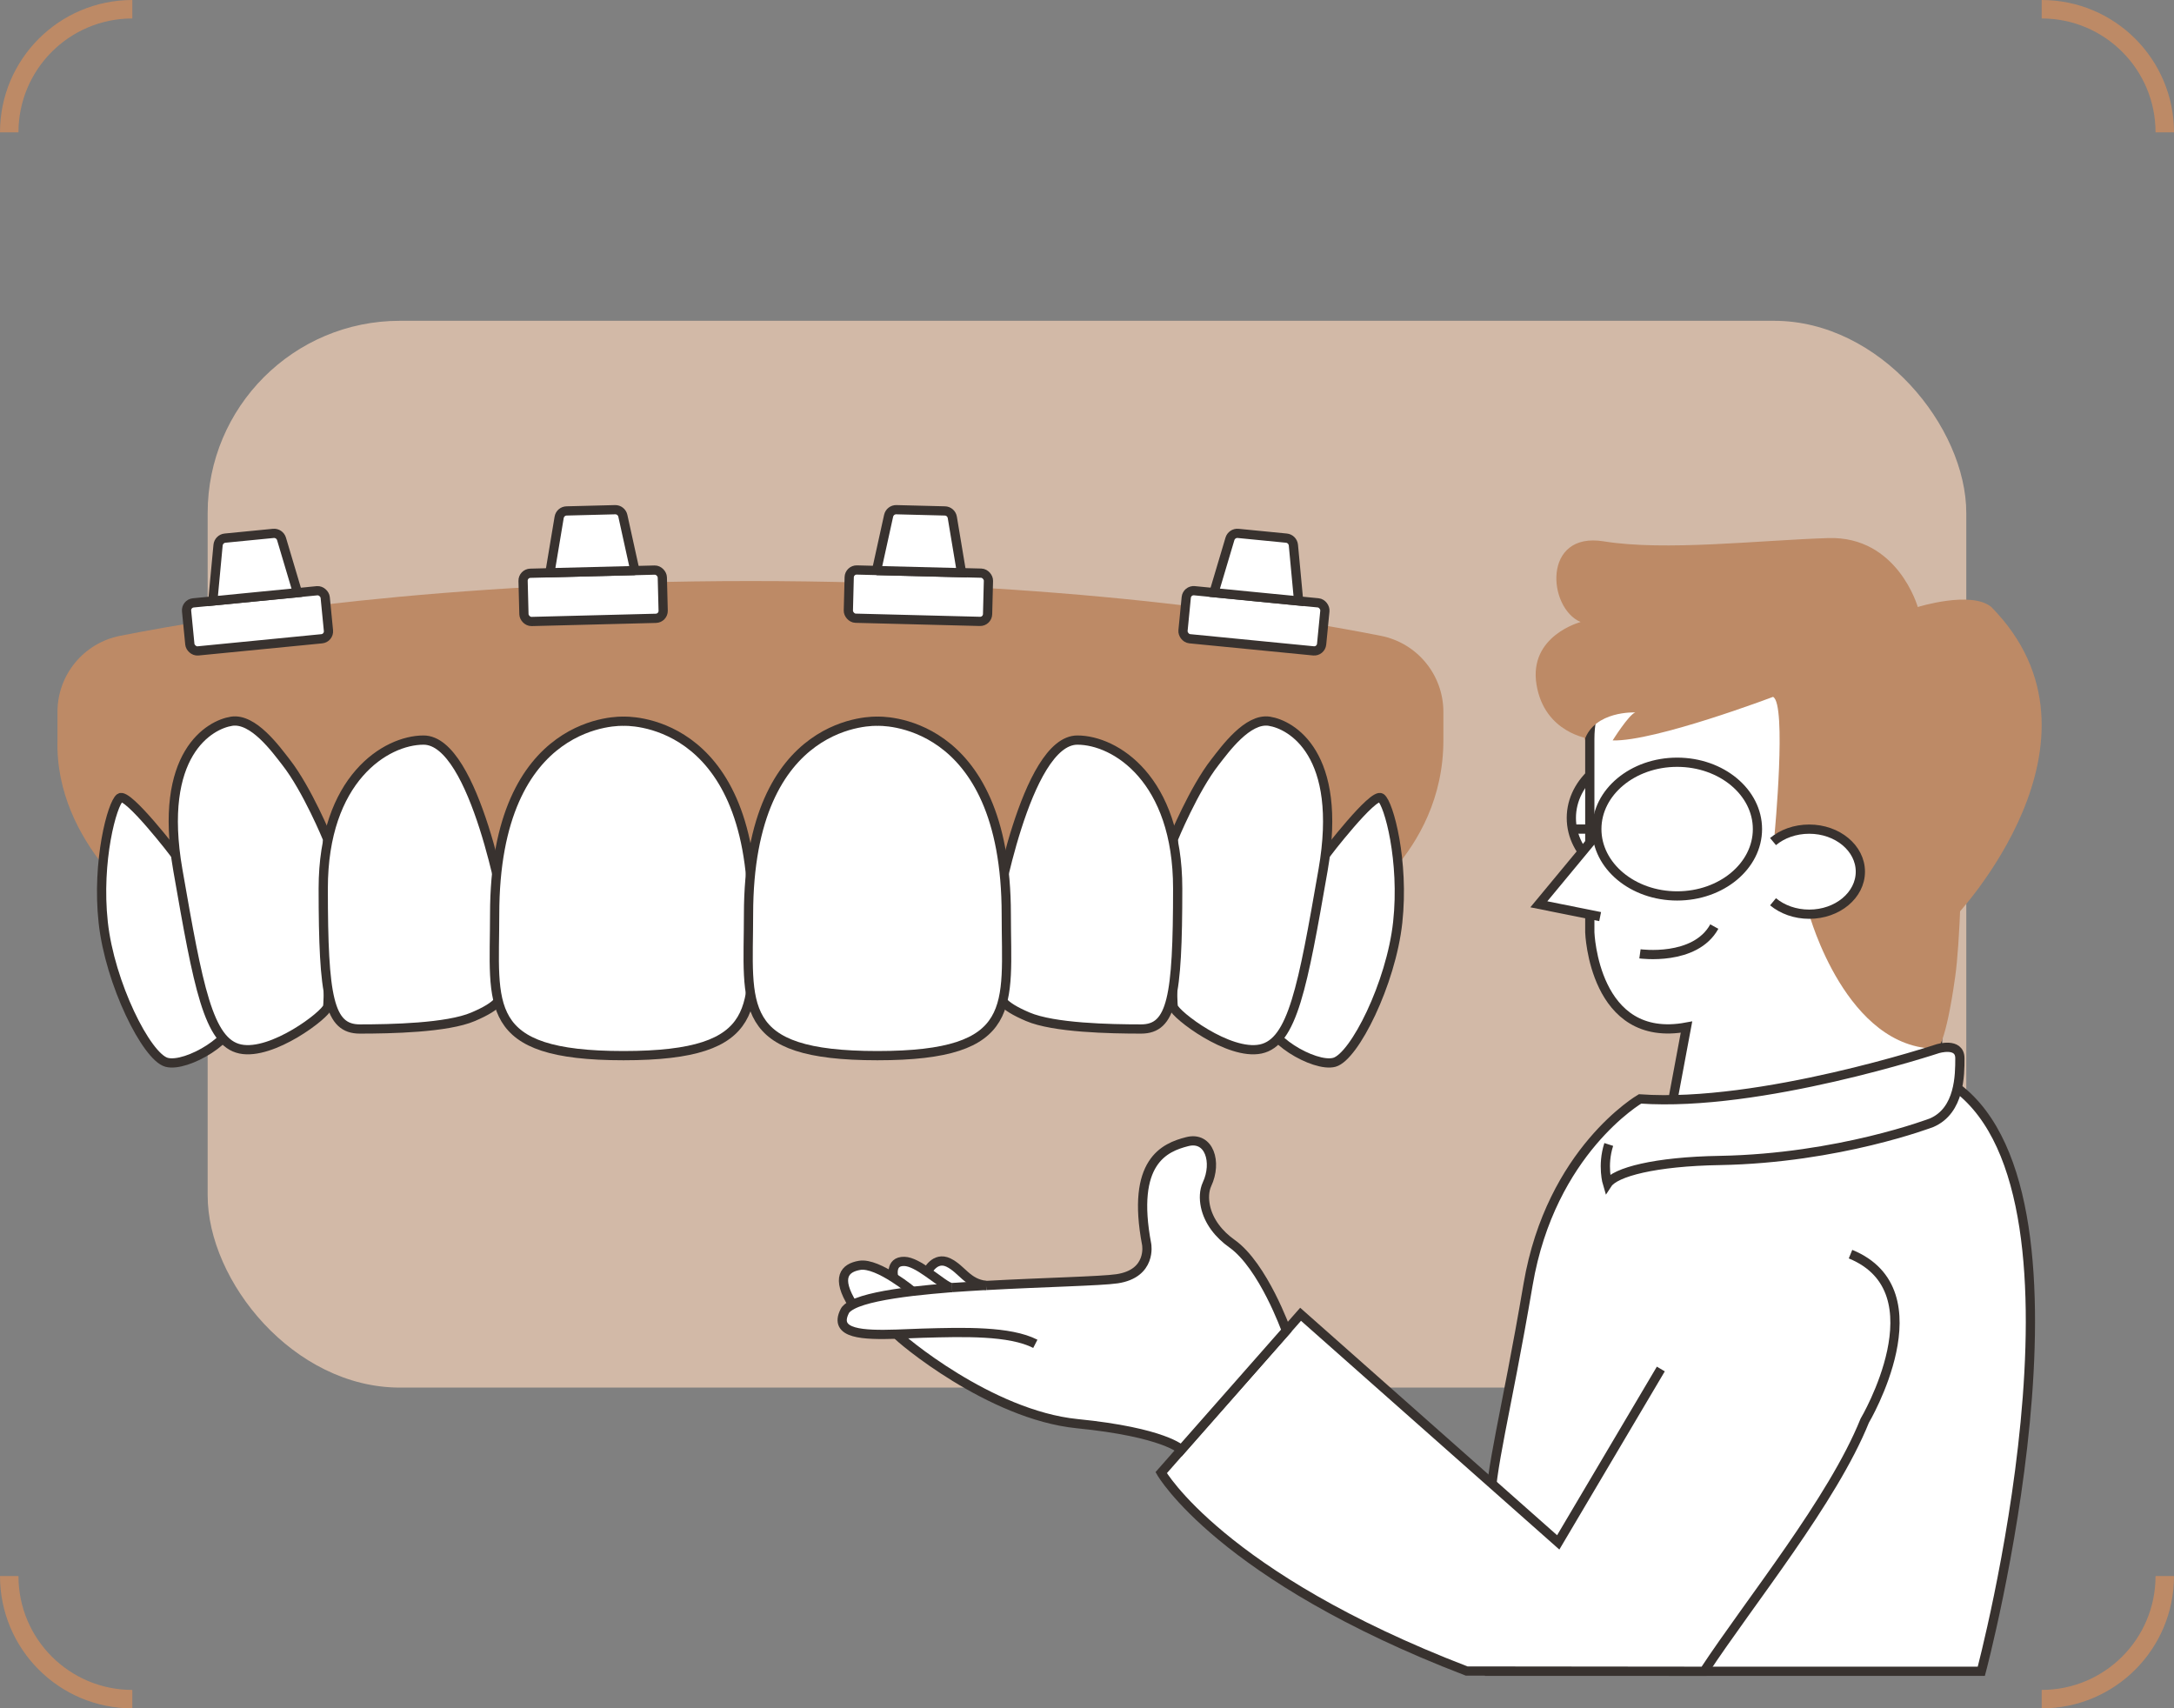
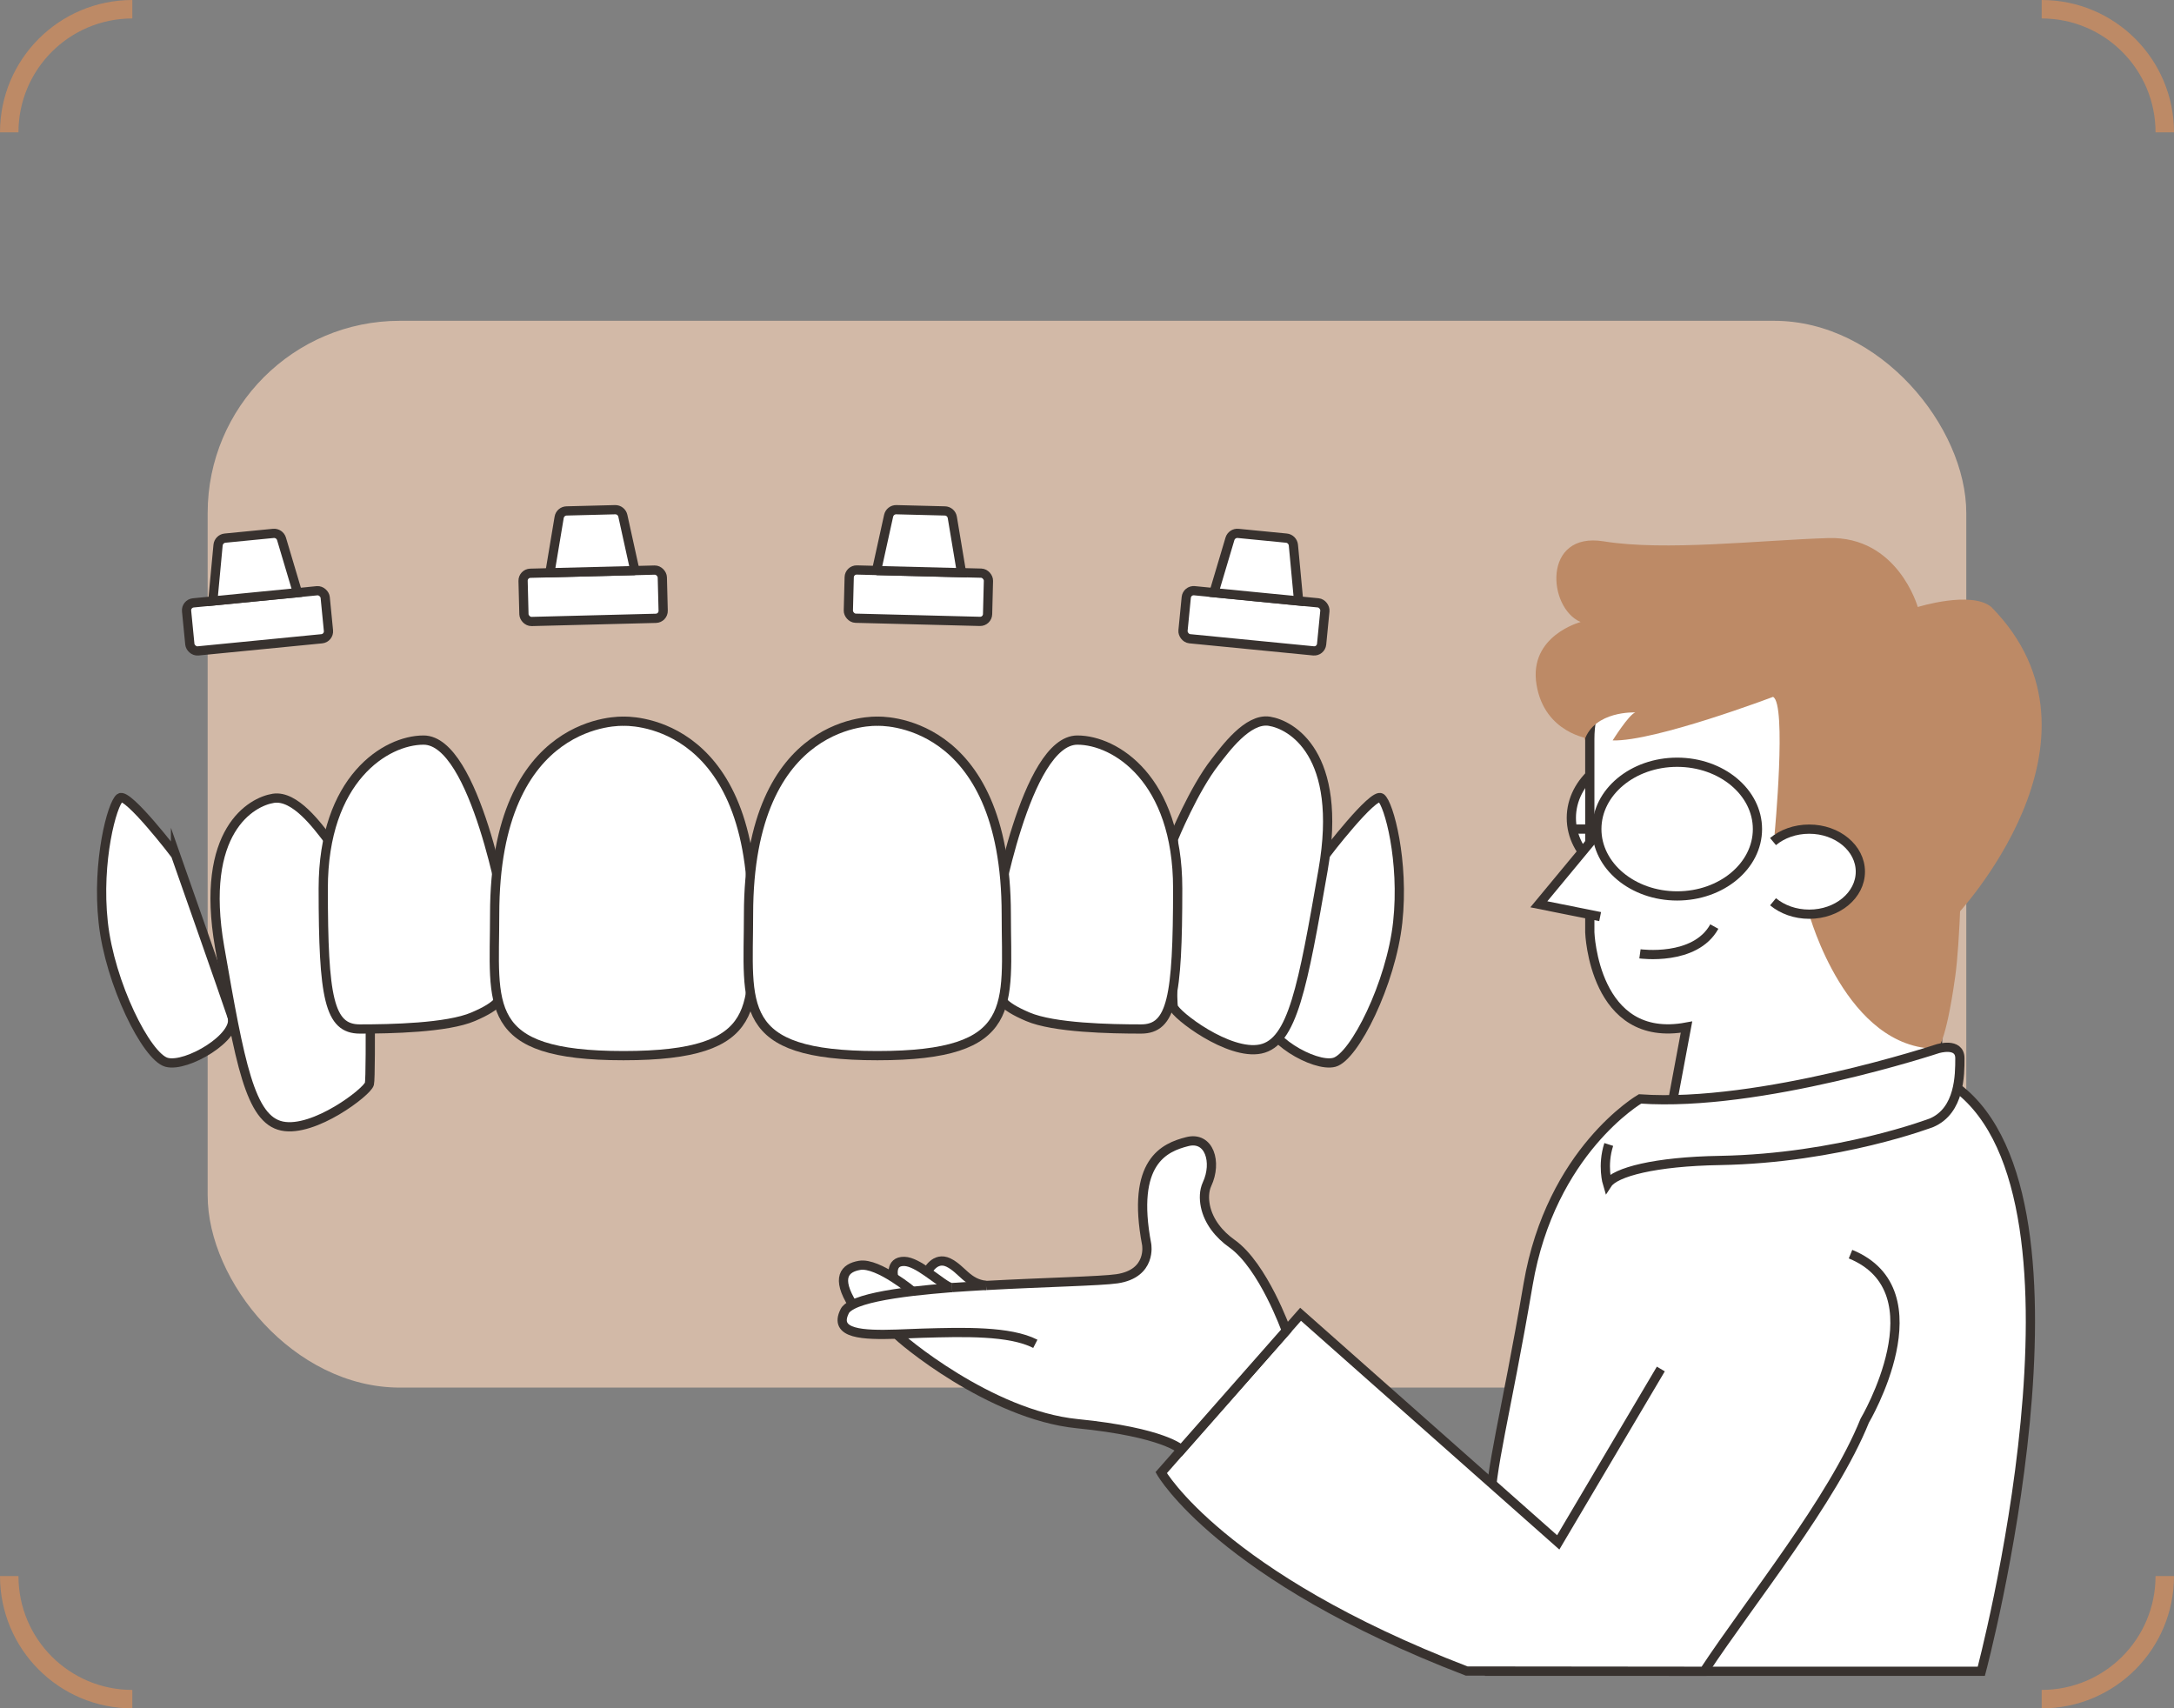
<svg xmlns="http://www.w3.org/2000/svg" id="_診療項目" viewBox="0 0 353.23 277.56">
  <rect x="0" y="0" width="353.23" height="277.56" fill="#808080" stroke="none" />
  <defs>
    <style>.cls-1,.cls-2{fill:none;}.cls-1,.cls-2,.cls-3{stroke-miterlimit:10;}.cls-1,.cls-3{stroke:#38322f;stroke-width:1.5px;}.cls-2{stroke:#bd8a66;stroke-width:3px;}.cls-4,.cls-3{fill:#fff;}.cls-5{fill:#bd8a66;}.cls-6{fill:#d2b9a7;}</style>
  </defs>
  <rect class="cls-6" x="33.74" y="52.12" width="285.74" height="173.32" rx="31.23" ry="31.23" />
  <g>
    <path class="cls-2" d="m21.5,276.06c-11.05,0-20-8.95-20-20" />
    <path class="cls-2" d="m351.73,256.06c0,11.05-8.95,20-20,20" />
    <path class="cls-2" d="m331.73,1.5c11.05,0,20,8.95,20,20" />
    <path class="cls-2" d="m1.5,21.5C1.5,10.45,10.45,1.5,21.5,1.5" />
  </g>
  <g>
-     <path class="cls-5" d="m122.63,148.58l95.77-.3s16.13-9.29,16.12-28.04c0-1.71,0-3.23,0-4.58,0-6.02-4.26-11.2-10.17-12.36-16.47-3.26-52.28-8.9-102.42-8.9-50.14,0-85.95,5.65-102.42,8.9-5.91,1.17-10.17,6.34-10.17,12.36,0,1.35,0,2.87,0,4.58-.46,17.02,15.27,28.04,15.27,28.04l96.62.3" />
    <g>
      <g>
        <path class="cls-3" d="m28.52,138.88s-7.77-10.16-9.04-9.25c-1.26.9-3.79,10.29-2.71,20.22,1.08,9.93,7.04,21.84,10.29,22.74,3.25.9,11.73-4.15,10.65-7.4s-9.19-26.31-9.19-26.31Z" />
-         <path class="cls-3" d="m53.23,136.32s-3.3-8.07-6.79-12.52c-1.61-2.06-5.28-7.17-8.81-6.62-3.54.55-12.03,5.24-8.73,24.19,3.3,18.95,4.95,27.98,10.14,29.06s13.86-5.55,14.19-6.86,0-27.25,0-27.25Z" />
+         <path class="cls-3" d="m53.23,136.32c-1.61-2.06-5.28-7.17-8.81-6.62-3.54.55-12.03,5.24-8.73,24.19,3.3,18.95,4.95,27.98,10.14,29.06s13.86-5.55,14.19-6.86,0-27.25,0-27.25Z" />
        <path class="cls-3" d="m82.12,148.58s-4.86-28.34-13.3-28.34c-6.14,0-16.3,6.31-16.3,24.1s.96,22.84,5.95,22.84,14.19-.18,18.41-1.99c4.22-1.81,5.17-3.13,5.18-5.9s.07-10.71.07-10.71Z" />
        <path class="cls-3" d="m101.31,171.51c23.23,0,20.94-8.16,20.94-22.92,0-32.49-20.94-31.41-20.94-31.41,0,0-20.94-1.08-20.94,31.41,0,14.77-2.29,22.92,20.94,22.92Z" />
      </g>
      <g>
        <path class="cls-3" d="m215.35,138.88s7.77-10.16,9.04-9.25,3.79,10.29,2.71,20.22c-1.08,9.93-7.04,21.84-10.29,22.74-3.25.9-11.73-4.15-10.65-7.4s9.19-26.31,9.19-26.31Z" />
        <path class="cls-3" d="m190.64,136.32s3.3-8.07,6.79-12.52c1.61-2.06,5.28-7.17,8.81-6.62,3.54.55,12.03,5.24,8.73,24.19-3.3,18.95-4.95,27.98-10.14,29.06-5.19,1.08-13.86-5.55-14.19-6.86s0-27.25,0-27.25Z" />
        <path class="cls-3" d="m161.75,148.58s4.86-28.34,13.3-28.34c6.14,0,16.3,6.31,16.3,24.1,0,17.78-.96,22.84-5.95,22.84-4.99,0-14.19-.18-18.41-1.99-4.22-1.81-5.17-3.13-5.18-5.9s-.07-10.71-.07-10.71Z" />
        <path class="cls-3" d="m142.56,171.51c-23.23,0-20.94-8.16-20.94-22.92,0-32.49,20.94-31.41,20.94-31.41,0,0,20.94-1.08,20.94,31.41,0,14.77,2.29,22.92-20.94,22.92Z" />
      </g>
    </g>
    <g>
      <rect class="cls-3" x="30.53" y="96.95" width="22.63" height="7.84" rx="1.21" ry="1.21" transform="translate(93.33 197.17) rotate(174.4)" />
      <path class="cls-3" d="m48.34,96.29l-13.76,1.35.85-9.07c.06-.6.53-1.08,1.13-1.14l7.85-.77c.6-.06,1.16.32,1.33.89l2.6,8.73Z" />
    </g>
    <g>
      <rect class="cls-3" x="85.04" y="92.87" width="22.63" height="7.84" rx="1.21" ry="1.21" transform="translate(195.16 191.1) rotate(178.54)" />
      <path class="cls-3" d="m103.17,92.7l-13.82.35,1.5-8.99c.1-.6.61-1.04,1.21-1.05l7.88-.2c.6-.02,1.13.4,1.26.99l1.96,8.9Z" />
    </g>
    <g>
      <rect class="cls-3" x="192.42" y="96.95" width="22.63" height="7.84" rx="1.21" ry="1.21" transform="translate(10.82 -19.41) rotate(5.6)" />
      <path class="cls-3" d="m197.24,96.29l13.76,1.35-.85-9.07c-.06-.6-.53-1.08-1.13-1.14l-7.85-.77c-.6-.06-1.16.32-1.33.89l-2.6,8.73Z" />
    </g>
    <g>
      <rect class="cls-3" x="137.9" y="92.87" width="22.63" height="7.84" rx="1.21" ry="1.21" transform="translate(2.52 -3.78) rotate(1.46)" />
      <path class="cls-3" d="m142.41,92.7l13.82.35-1.5-8.99c-.1-.6-.61-1.04-1.21-1.05l-7.88-.2c-.6-.02-1.13.4-1.26.99l-1.96,8.9Z" />
    </g>
  </g>
  <g>
    <ellipse class="cls-3" cx="268.36" cy="132.89" rx="13.05" ry="10.86" />
    <path class="cls-5" d="m317.7,148.92s27.2-28.62,5.85-50.3c-3.26-2.71-11.95,0-11.95,0,0,0-3.26-11.56-14.56-11.2s-26.49,2.15-36.48.53c-9.99-1.62-9.12,10.81-3.74,13.11,0,0-8.47,2.21-7.17,10.16,1.3,7.95,8.65,8.81,8.65,8.81l59.39,28.88Z" />
    <path class="cls-3" d="m314.81,177.77v-68.03h-50.02s-6.48,1.08-6.48,10.3v31.44s.63,18.2,15.71,15.39l-2.71,14.51s8.5,1.76,21.75,1.76,21.75-5.37,21.75-5.37Z" />
    <polyline class="cls-3" points="259.45 135.55 250.03 146.92 259.99 148.92" />
    <path class="cls-5" d="m288.33,135.55s2.01-21.25-.25-22.33c0,0-19.16,7.26-26.06,7.08,0,0,2.62-4.19,3.68-4.55,0,0-6.64-.33-8.27,4.55,0,0-.27-10.08,0-11.17s2.81-2.19,4.11-3.09,14.13-1.44,16.79-.53,23.94-.47,23.94-.47c0,0,.25,20.5,0,22.01-.18,1.12-10.68,5.16-11.37,6.53-1.08,2.14-2.57,1.98-2.57,1.98Z" />
    <g>
      <ellipse class="cls-3" cx="272.5" cy="134.7" rx="13.05" ry="10.86" />
      <line class="cls-3" x1="255.3" y1="134.7" x2="259.45" y2="134.7" />
    </g>
    <path class="cls-5" d="m289.2,107.5l.76,28.05,3.99,12.97s6.02,22,20.85,21.86c0,0,1.33-.66,2.88-11.7,1.56-11.04,1.24-47.12,1.56-48.95s.16-5.16-2.24-5.56c-2.4-.4-27.82,3.32-27.82,3.32Z" />
    <path class="cls-3" d="m288.08,136.73c1.5-1.25,3.58-2.02,5.88-2.02,4.59,0,8.31,3.09,8.31,6.91s-3.72,6.91-8.31,6.91c-2.29,0-4.37-.77-5.88-2.02" />
    <path class="cls-3" d="m266.46,154.97s8.94,1.25,12.08-4.43" />
    <path class="cls-3" d="m318.03,176.77c24.21,18.45,3.89,94.76,3.89,94.76h-79.9s.08-18.84.08-25.87,2.49-15.29,6.19-37c3.7-21.71,18.18-30.12,18.18-30.12,19.53,1.38,48.35-8.15,48.35-8.15,0,0,3.62-1.13,3.62,1.55s0,8.47-4.57,10.46c0,0-15.07,5.79-34.4,6.14-10.6.17-17.05,1.9-18.29,3.8,0,0-.9-2.97.21-6.4" />
    <g>
      <path class="cls-3" d="m269.85,222.42l-16.67,28.17-41.86-37.06-22.65,25.73s9.66,16.87,49.63,32.23l38.58.04c7.53-11.43,20.87-27.75,26.1-40.71,0,0,12.47-21.02-2.31-27.06" />
      <g>
        <g>
          <path class="cls-4" d="m145.69,216.76c-5.44.17-10.3.01-8.44-3.71.2-.4.64-.75,1.29-1.09,1.86-.94,5.42-1.64,9.75-2.16,2-.23,4.15-.43,6.38-.61h.02c1.82-.13,3.68-.24,5.52-.35h.02c9.38-.52,18.65-.7,21.28-1.09,5.69-.85,4.81-5.58,4.81-5.58-2.57-13.5,2.93-15.76,6.55-16.69,3.64-.95,4.92,3.35,3.26,6.9-.51,1.1-.51,2.37-.27,3.57.53,2.5,2.2,4.6,4.33,6.1,5.07,3.6,8.82,14.12,8.82,14.12l-17.05,19.36s-2.73-2.82-16.94-4.24c-14.19-1.43-28.86-13.88-29.32-14.54Z" />
          <path class="cls-4" d="m160.2,208.84c-1.84.11-3.7.22-5.52.35h-.02c-.64.02-2.27-1.36-4-2.54,0,0,1.23-2.59,3.45-1.52,2.22,1.09,3.03,3.36,6.08,3.71Z" />
          <path class="cls-4" d="m150.66,206.65c1.73,1.18,3.36,2.56,4,2.54-2.23.18-4.38.38-6.38.61,0,0-1.33-1.11-3.06-2.21,0,0-.76-2.73,1.73-2.66,1.06.03,2.42.82,3.71,1.72Z" />
          <path class="cls-4" d="m145.22,207.6c1.73,1.1,3.06,2.21,3.06,2.21-4.33.52-7.89,1.21-9.75,2.16-2.75-4.4-1.31-5.99,1.12-6.39,1.5-.26,3.75.87,5.56,2.02Z" />
        </g>
        <g>
          <path class="cls-1" d="m148.29,209.81s-1.33-1.11-3.06-2.21c-1.81-1.16-4.06-2.28-5.56-2.02-2.43.41-3.88,1.99-1.12,6.39" />
          <path class="cls-1" d="m154.66,209.19c-2.23.18-4.38.38-6.38.61-4.33.52-7.89,1.21-9.75,2.16-.65.34-1.1.68-1.29,1.09-1.86,3.72,3.01,3.88,8.44,3.71,1.41-.04,2.85-.12,4.22-.16,6.72-.19,14.16-.4,18.32,1.73" />
          <path class="cls-1" d="m160.2,208.84c-1.84.11-3.7.22-5.52.35" />
          <path class="cls-1" d="m145.69,216.76c.45.66,15.12,13.11,29.32,14.54,14.21,1.42,16.94,4.24,16.94,4.24l17.05-19.36s-3.75-10.52-8.82-14.12c-2.13-1.51-3.81-3.6-4.33-6.1-.24-1.2-.23-2.47.27-3.57,1.66-3.55.38-7.86-3.26-6.9-3.62.93-9.12,3.19-6.55,16.69,0,0,.88,4.73-4.81,5.58-2.64.39-11.9.57-21.28,1.09" />
          <path class="cls-1" d="m145.22,207.6s-.76-2.73,1.73-2.66c1.06.03,2.42.82,3.71,1.72,1.73,1.18,3.36,2.56,4,2.54h.02" />
          <path class="cls-1" d="m150.66,206.65s1.23-2.59,3.45-1.52c2.22,1.09,3.03,3.36,6.08,3.71h.02" />
        </g>
      </g>
    </g>
  </g>
</svg>